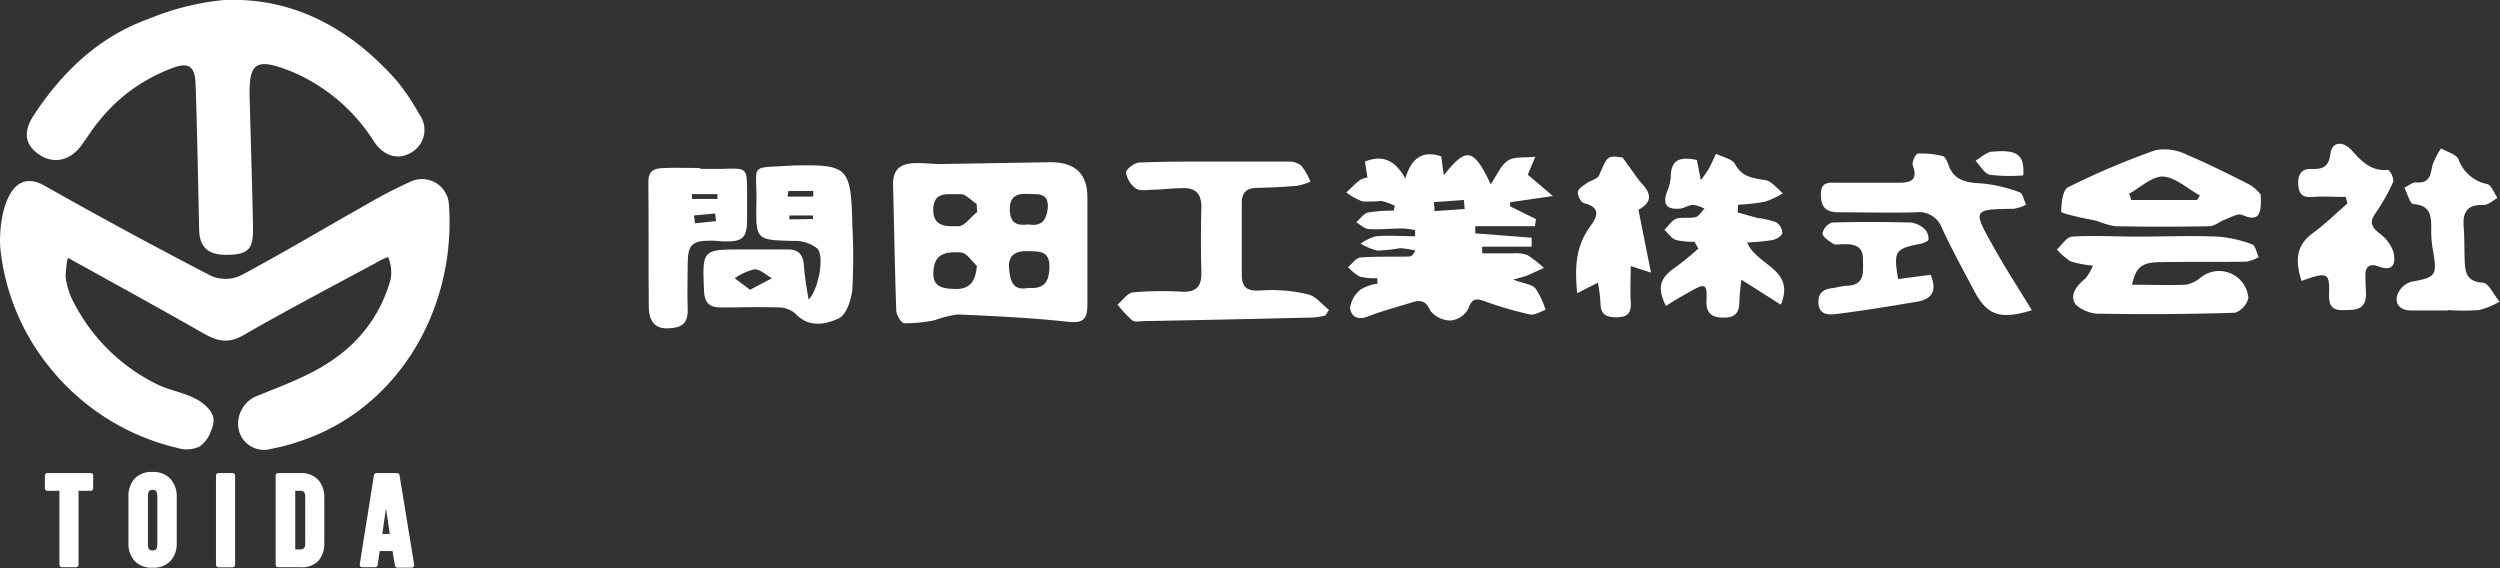
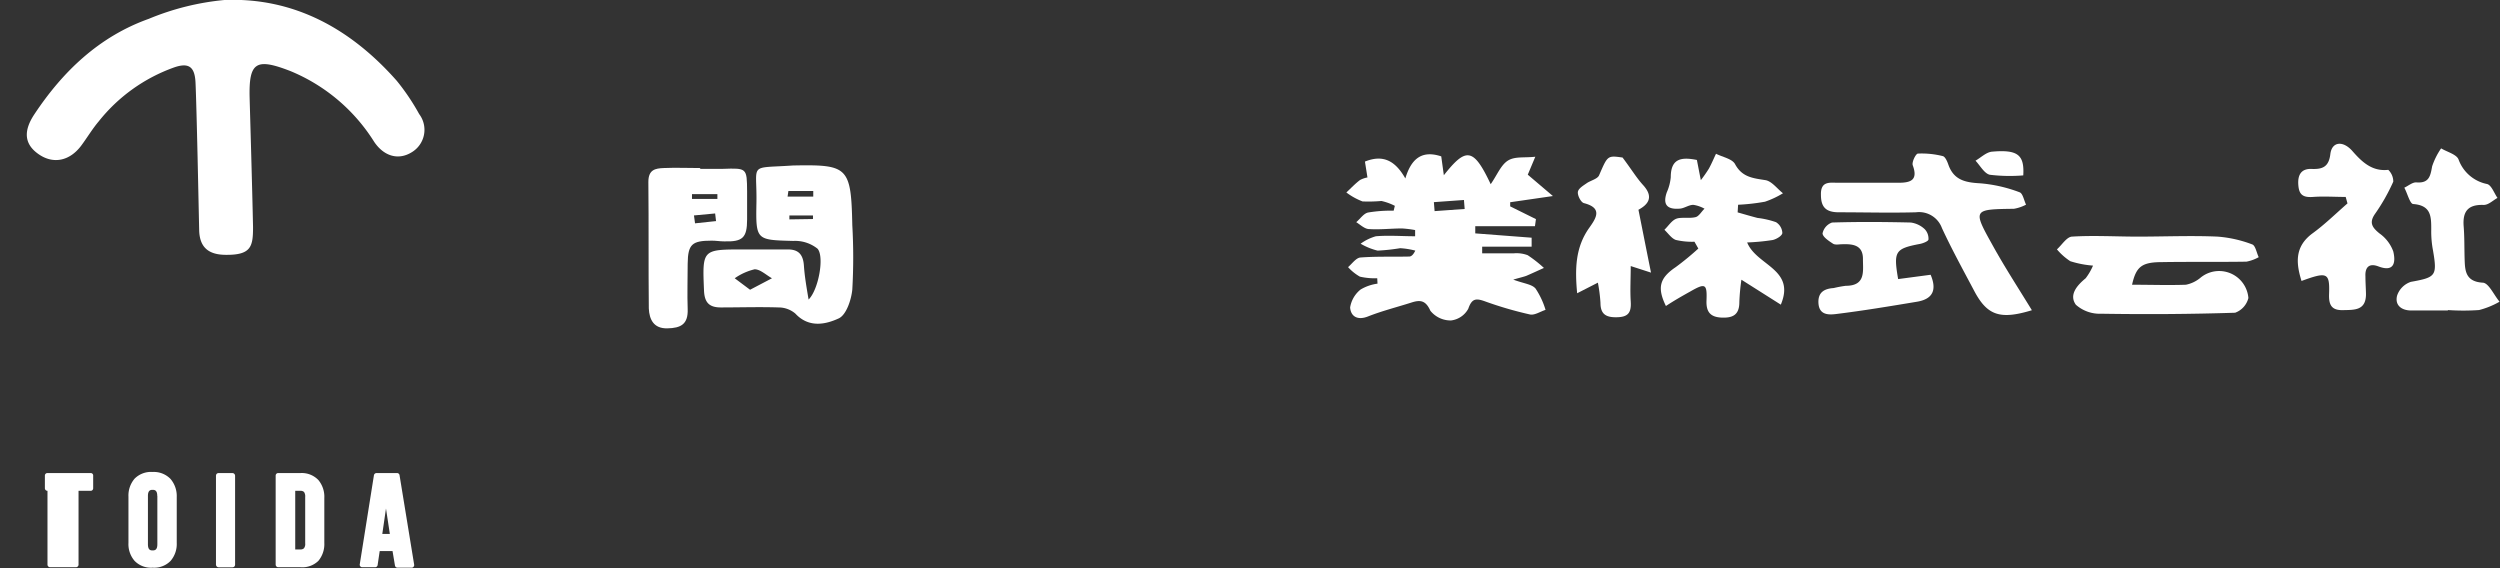
<svg xmlns="http://www.w3.org/2000/svg" viewBox="0 0 278.51 63.31">
  <rect x="0" y="0" width="278.51" height="63.31" fill="#333333" stroke="none" />
  <defs>
    <style>.cls-1{fill:#fff;}</style>
  </defs>
  <g id="Layer_2" data-name="Layer 2">
    <g id="レイヤー_1" data-name="レイヤー 1">
-       <path class="cls-1" d="M7.62,28.75c-.18-.1-.32,1.91-.31,2.06a8.18,8.18,0,0,0,1,3.07,20.68,20.68,0,0,0,9.33,9c1.86.86,4.06,1,5.51,2.56a2.38,2.38,0,0,1,.63,1.15,2.63,2.63,0,0,1-.28,1.42,3.43,3.43,0,0,1-1.31,1.76,3.46,3.46,0,0,1-2.4.14,25.79,25.79,0,0,1-14.27-9A25.13,25.13,0,0,1,.05,27.8c-.28-2.73.61-9.54,4.9-7.12q9.23,5.22,18.62,10.08a4.06,4.06,0,0,0,3.24-.06c4.69-2.51,9.25-5.23,13.88-7.84a53.55,53.55,0,0,1,5-2.6A3,3,0,0,1,50,22.64c.87,11.15-5.1,22.29-15.84,26.25A24.59,24.59,0,0,1,30.24,50a2.89,2.89,0,0,1-3.63-2.06,3.33,3.33,0,0,1,2.1-3.86c3-1.22,6.18-2.35,8.81-4.31a15.75,15.75,0,0,0,6-8.67,4.39,4.39,0,0,0-.28-2.46,6.54,6.54,0,0,0-1.46.7c-4.91,2.64-9.84,5.23-14.66,8-1.71,1-3,.64-4.5-.23C17.71,34.31,12.74,31.59,7.62,28.75Z" />
      <path class="cls-1" d="M25,0C32.8-.31,39.13,3.26,44.2,9a24.84,24.84,0,0,1,2.5,3.71,2.91,2.91,0,0,1-.83,4.25c-1.48.92-3.09.46-4.18-1.15a20,20,0,0,0-9.33-7.89c-3.86-1.5-4.65-1-4.55,3,0,.09.29,9.85.38,14.38,0,2.15-.2,3.11-3,3.09-1.88,0-2.94-.76-3-2.71-.06-2.72-.28-13.74-.41-16.52-.09-1.71-.74-2.22-2.38-1.65A18.78,18.78,0,0,0,11,13.52c-.71.84-1.28,1.8-1.94,2.69-1.28,1.72-3.09,2.1-4.71,1s-1.79-2.55-.54-4.45C7,7.94,11.06,4.07,16.57,2.1A29,29,0,0,1,25,0Z" />
-       <path class="cls-1" d="M117,18.07c2.66,0,4.13,1.17,4.14,3.9,0,4,0,7.92,0,11.88,0,1.5-.29,2.21-2.11,2-4.1-.44-8.22-.64-12.34-.82a12.46,12.46,0,0,0-2.56.64,15.6,15.6,0,0,1-3.39.34c-.33,0-.87-.89-.89-1.39-.17-4.64-.23-9.29-.36-13.94-.1-3.36,3-2.36,5.5-2.41Zm-2.38,14c1.88.16,2.28-.89,2.29-2.4,0-1.8-1.24-1.65-2.4-1.69s-2.21.31-2.1,1.82S112.82,32.43,114.58,32.07Zm-5.76-2.43c-.6-.53-1.16-1.46-1.79-1.51-2.27-.18-3,.51-3.09,2.19s1.09,1.82,2.29,1.87C107.68,32.25,108.66,31.76,108.82,29.64Zm0-6-.06-.92c-.61-.39-1.26-1.14-1.83-1.09-1.16.11-3-.5-3,1.76,0,2,1.68,1.81,2.77,1.81C107.41,25.24,108.1,24.23,108.8,23.67ZM114.58,25c1.35.24,2-.35,2.15-1.87.1-1.72-1.16-1.46-2.1-1.52-1.15-.07-2.17.11-2.13,1.75C112.53,24.84,113.24,25.18,114.58,25Z" />
      <path class="cls-1" d="M153.43,31a7.62,7.62,0,0,1-1.93-.18,5.22,5.22,0,0,1-1.32-1.06c.44-.38.87-1,1.34-1.07,1.81-.14,3.64-.07,5.46-.11.22,0,.44-.15.69-.66a8.37,8.37,0,0,0-1.69-.27,21.85,21.85,0,0,1-2.51.27,7,7,0,0,1-1.89-.77,5.35,5.35,0,0,1,1.7-.83c1.44-.12,2.91,0,4.37,0l0-.69a12.12,12.12,0,0,0-1.46-.18c-1.22,0-2.45.15-3.66.07-.5,0-1-.5-1.44-.77.45-.38.85-1,1.35-1.08a15.55,15.55,0,0,1,2.82-.2l.13-.54a6.22,6.22,0,0,0-1.49-.54,16.61,16.61,0,0,1-2.11.05,7.22,7.22,0,0,1-1.8-1c.51-.47,1-1,1.53-1.39a2.77,2.77,0,0,1,.82-.28L152.06,18c1.94-.78,3.33-.19,4.5,1.88.71-2.39,2-3.12,4-2.46l.29,2.1c2.48-3.14,3.3-3.07,5.22,1,.74-1.07,1.14-2.14,1.92-2.63s1.82-.29,3.05-.43l-.84,2L173,21.84l-4.76.69,0,.46,2.87,1.42-.11.79h-6.65V26l6.28.48,0,1h-5.51v.74c1.18,0,2.36,0,3.54,0a3.52,3.52,0,0,1,1.53.21A14,14,0,0,1,172,29.85c-.65.29-1.29.59-1.94.87-.28.11-.58.17-1.48.43,1.21.45,2.08.51,2.49,1a8.91,8.91,0,0,1,1.11,2.37c-.59.19-1.23.63-1.75.51a41.3,41.3,0,0,1-5-1.46c-1-.36-1.46-.33-1.86.83a2.53,2.53,0,0,1-1.92,1.3,2.89,2.89,0,0,1-2.3-1.08c-.53-1.18-1.14-1.23-2.13-.91-1.6.51-3.24.92-4.81,1.54-1.18.47-1.93,0-2-1a3.2,3.2,0,0,1,1.17-2,5,5,0,0,1,1.88-.65Zm6.31-8.48.08,1,3.35-.24-.08-1Z" />
-       <path class="cls-1" d="M147.66,35.14a8.32,8.32,0,0,1-1.29.23q-9.45.23-18.89.4c-.46,0-1,.15-1.34-.08a13.09,13.09,0,0,1-1.64-1.76c.58-.48,1.11-1.3,1.73-1.36a36.83,36.83,0,0,1,5.46-.07c1.62.07,2.2-.64,2.15-2.21-.07-2.4-.06-4.81,0-7.22,0-1.51-.66-2.16-2.1-2.11-1.1,0-2.2.15-3.3.18-.64,0-1.43.17-1.89-.14a2.73,2.73,0,0,1-1.11-1.78c0-.34.91-1.08,1.44-1.11,3-.13,6-.1,8.94-.11,2.58,0,5.16,0,7.74,0a2.15,2.15,0,0,1,1.43.48,7.3,7.3,0,0,1,1,1.76,7,7,0,0,1-1.5.46c-1.49.13-3,.2-4.47.23-1.13,0-1.68.52-1.68,1.66,0,2.66,0,5.33,0,8,0,1.58.73,1.88,2.25,1.76a17.21,17.21,0,0,1,5.15.45c.86.2,1.55,1.13,2.32,1.73Z" />
      <path class="cls-1" d="M90.08,33.37c1.1-1.08,1.78-4.76,1-5.66a4,4,0,0,0-2.7-.87c-4.12-.11-4.19-.06-4.11-4.21.09-4.6-1-3.84,4.15-4.2h.2c5.86-.1,6.2.23,6.33,6.66a63.31,63.31,0,0,1,0,7.16c-.11,1.15-.67,2.83-1.51,3.22-1.47.68-3.34,1.08-4.84-.54a2.88,2.88,0,0,0-1.87-.68c-2.14-.07-4.28,0-6.42,0-1.28,0-1.82-.52-1.88-1.87-.19-4.57-.21-4.59,4.3-4.59h5.06c1.22,0,1.69.63,1.77,1.82S89.85,32,90.08,33.37Zm-6.52-1.09L86,31c-.65-.36-1.3-1-1.93-1a6.46,6.46,0,0,0-2.22,1Zm4.27-11-.09.62H90.6v-.62Zm2.74,3.12V24H87.94v.44Z" />
      <path class="cls-1" d="M188.77,26.93a7.9,7.9,0,0,1-2.08-.2c-.49-.18-.85-.74-1.27-1.13.45-.43.82-1.05,1.35-1.24s1.44,0,2.12-.17c.38-.09.65-.61,1-.94a3.72,3.72,0,0,0-1.25-.43c-.49,0-1,.38-1.47.42-1.33.12-2-.34-1.48-1.82a5.36,5.36,0,0,0,.44-1.68c0-2.14,1.24-2.25,2.91-1.92.13.66.24,1.25.44,2.25a15.06,15.06,0,0,0,.9-1.29c.29-.53.53-1.1.79-1.65.73.37,1.8.56,2.12,1.15.79,1.47,2,1.57,3.39,1.79.71.12,1.3.95,1.95,1.46a9.86,9.86,0,0,1-2,.94,22.84,22.84,0,0,1-3,.34l-.05.85c.74.21,1.48.43,2.22.62a9.58,9.58,0,0,1,2.05.47,1.49,1.49,0,0,1,.71,1.19c0,.32-.66.71-1.08.8a23.88,23.88,0,0,1-2.84.27c1.05,2.6,5.42,2.95,3.75,6.93L194,31.16a23,23,0,0,0-.23,2.51c0,1.42-.75,1.77-2,1.71s-1.7-.66-1.66-1.87c.08-1.93-.13-2-1.87-1-.9.5-1.77,1-2.65,1.58-1-2.05-.7-3.12,1.09-4.33a30.75,30.75,0,0,0,2.52-2.07Z" />
      <path class="cls-1" d="M233.17,29.59a11.21,11.21,0,0,1-2.53-.49,6.8,6.8,0,0,1-1.49-1.32c.56-.5,1.09-1.39,1.68-1.42,2.43-.15,4.87,0,7.32,0,3,0,5.94-.13,8.9,0a13.67,13.67,0,0,1,3.86.87c.36.13.48.93.72,1.42a4.47,4.47,0,0,1-1.37.5c-3.12.05-6.24,0-9.35.05-2.29,0-2.93.47-3.39,2.52,2.08,0,4.07.07,6,0a3.63,3.63,0,0,0,1.67-.82,3.27,3.27,0,0,1,5.29,2.3A2.35,2.35,0,0,1,249,34.84c-5,.16-9.94.19-14.91.11a4,4,0,0,1-2.83-1c-.79-1.1.12-2.15,1.09-2.95A6.44,6.44,0,0,0,233.17,29.59Z" />
      <path class="cls-1" d="M226.36,34.56c-3.57,1.09-5,.58-6.46-2.22-1.22-2.3-2.47-4.58-3.56-6.93a2.71,2.71,0,0,0-2.89-1.76c-2.86.08-5.73,0-8.59,0-1.42,0-2-.55-2-1.94-.05-1.64,1.1-1.33,2-1.35,2.21,0,4.42,0,6.63,0,1.33,0,2.22-.26,1.6-1.94-.13-.35.33-1.29.57-1.31a9.63,9.63,0,0,1,2.77.28c.27.06.5.59.62.94.6,1.71,1.85,2,3.53,2.09a16,16,0,0,1,4.41,1c.36.12.49.9.72,1.38a4.5,4.5,0,0,1-1.35.46c-4.55.06-4.6.07-2.41,4C223.31,29.73,224.83,32.06,226.36,34.56Z" />
      <path class="cls-1" d="M256.4,31.3c-.67-2.12-.7-3.88,1.22-5.3,1.38-1,2.61-2.22,3.9-3.34l-.2-.72c-1.21,0-2.44-.09-3.65,0s-1.56-.34-1.63-1.37.28-1.8,1.49-1.75,1.91-.23,2.08-1.65,1.42-1.52,2.45-.35,2.17,2.31,4,2.1a1.79,1.79,0,0,1,.56,1.32,21.46,21.46,0,0,1-2,3.54c-.72,1-.38,1.54.47,2.23a4.22,4.22,0,0,1,1.53,2c.27,1.12.18,2.38-1.68,1.66-1-.37-1.48.09-1.42,1.14,0,.65.05,1.3.06,1.95,0,1.85-1.29,1.76-2.57,1.79s-1.59-.6-1.54-1.82C259.55,30.37,259.26,30.25,256.4,31.3Z" />
-       <path class="cls-1" d="M251.85,21.67c.13,2.24-.23,3.09-2.07,2.27-.46-.2-1.24.27-1.84.49s-1.2.75-1.8.77q-5.26.11-10.51,0a9.44,9.44,0,0,1-2-.58c-.65-.17-1.33-.25-2-.42s-2-.45-2-.63c0-.94.17-2.41.75-2.7a84.35,84.35,0,0,1,9.75-4.14,5.55,5.55,0,0,1,3.52.52c2.37,1,4.67,2.16,7,3.34A4.9,4.9,0,0,1,251.85,21.67Zm-7.09.61.32-.5c-1.36-.75-2.69-2-4.08-2.11-1.23-.07-2.54,1.22-3.81,1.91l.25.7Z" />
      <path class="cls-1" d="M78,18.81c.85,0,1.69,0,2.54,0,2.67-.09,2.67-.1,2.69,2.52,0,1,0,2.08,0,3.12,0,2.06-.51,2.5-2.57,2.44-.45,0-.9-.08-1.36-.08-2.21,0-2.66.39-2.69,2.56,0,1.69-.06,3.38,0,5.06s-.74,2.12-2.27,2.15-2-1-2.06-2.21c-.05-4.7,0-9.4-.05-14.1,0-1.37.76-1.51,1.7-1.55,1.36-.06,2.72,0,4.08,0Zm1.92,3.35v-.53H77.09v.53ZM77.31,24l.12.88,2.34-.25-.1-.85Z" />
      <path class="cls-1" d="M272.73,34.59h-4.1c-1.11,0-1.86-.6-1.58-1.67a2.43,2.43,0,0,1,1.53-1.52c2.78-.5,2.95-.66,2.47-3.48a11.31,11.31,0,0,1-.2-2.32c0-1.48,0-2.71-2-2.87-.37,0-.65-1.18-1-1.82.45-.21.93-.63,1.36-.59,1.41.11,1.55-.73,1.74-1.79a7.88,7.88,0,0,1,1-2c.67.4,1.71.66,1.94,1.23a4.26,4.26,0,0,0,3.18,2.74c.49.13.78,1,1.16,1.55-.52.28-1,.79-1.55.78-1.74-.06-2.34.73-2.22,2.36.1,1.23.07,2.47.11,3.7s.08,2.48,2,2.6c.67,0,1.26,1.38,1.89,2.12a9.05,9.05,0,0,1-2.28.93,25.49,25.49,0,0,1-3.5,0Z" />
      <path class="cls-1" d="M180.76,17.55c1,1.33,1.56,2.27,2.29,3.07,1.31,1.44.41,2.24-.52,2.75.47,2.34.89,4.49,1.4,7l-2.26-.73c0,1.44-.08,2.7,0,3.94s-.28,1.72-1.47,1.76-1.9-.26-1.9-1.59a17.27,17.27,0,0,0-.29-2.26l-2.31,1.18c-.25-2.71-.21-5.12,1.37-7.32.76-1.07,1.48-2.18-.61-2.72-.33-.08-.72-.83-.68-1.23s.6-.72,1-1,1.18-.46,1.36-.86C179.1,17.33,179.06,17.31,180.76,17.55Z" />
      <path class="cls-1" d="M211.46,31.09l3.62-.48c.73,1.72.21,2.71-1.5,3-3,.5-6,1-9,1.37-.88.11-1.93.13-2-1.24-.05-1.18.65-1.58,1.7-1.65a12.61,12.61,0,0,1,1.34-.25c2.27,0,1.91-1.66,1.92-3,0-1.55-1.13-1.67-2.32-1.63-.32,0-.73.1-1-.05-.47-.31-1.16-.75-1.18-1.16a1.63,1.63,0,0,1,1.06-1.21c2.92-.09,5.85-.07,8.77,0a2.8,2.8,0,0,1,1.54.73,1.52,1.52,0,0,1,.43,1.15c0,.2-.59.43-.93.5C211.11,27.7,210.93,28,211.46,31.09Z" />
      <path class="cls-1" d="M225.4,19.54a18.47,18.47,0,0,1-3.72-.07c-.61-.13-1.07-1-1.6-1.57.59-.34,1.17-.92,1.8-1C224.77,16.64,225.54,17.23,225.4,19.54Z" />
-       <path class="cls-1" d="M10.1,52.7H5.28A.28.28,0,0,0,5,53V54.4a.29.29,0,0,0,.29.28H6.62v8.23a.29.29,0,0,0,.29.28H8.47a.29.29,0,0,0,.28-.28V54.68H10.1a.28.28,0,0,0,.28-.28V53A.27.27,0,0,0,10.1,52.7Z" />
+       <path class="cls-1" d="M10.1,52.7H5.28A.28.28,0,0,0,5,53V54.4a.29.29,0,0,0,.29.28v8.23a.29.29,0,0,0,.29.28H8.47a.29.29,0,0,0,.28-.28V54.68H10.1a.28.28,0,0,0,.28-.28V53A.27.27,0,0,0,10.1,52.7Z" />
      <path class="cls-1" d="M17,52.58a2.57,2.57,0,0,0-2,.74,2.88,2.88,0,0,0-.69,2v5.17a2.84,2.84,0,0,0,.69,2,2.54,2.54,0,0,0,2,.75,2.55,2.55,0,0,0,2-.75,2.88,2.88,0,0,0,.69-2V55.36a2.93,2.93,0,0,0-.69-2A2.58,2.58,0,0,0,17,52.58Zm.53,2.68v5.36c0,.62-.25.7-.53.7s-.52-.08-.52-.7V55.26c0-.61.25-.69.52-.69S17.52,54.65,17.52,55.26Z" />
      <rect class="cls-1" x="24.06" y="52.7" width="2.13" height="10.5" rx="0.28" />
      <path class="cls-1" d="M33.48,52.7H31a.28.28,0,0,0-.29.28v9.93a.29.29,0,0,0,.29.28h2.47a2.56,2.56,0,0,0,2-.71,2.91,2.91,0,0,0,.66-2v-5a2.9,2.9,0,0,0-.66-2A2.56,2.56,0,0,0,33.48,52.7ZM34,55.36v5.17a.78.78,0,0,1-.13.54.51.51,0,0,1-.38.14h-.6V54.68h.6a.54.54,0,0,1,.38.13A.84.84,0,0,1,34,55.36Z" />
      <path class="cls-1" d="M44.51,52.93a.28.28,0,0,0-.28-.23H41.94a.3.3,0,0,0-.28.23l-1.58,9.93a.26.26,0,0,0,.06.23.26.26,0,0,0,.22.1h1.43a.28.28,0,0,0,.28-.24l.23-1.56h1.43L44,63a.28.28,0,0,0,.28.24h1.58a.25.25,0,0,0,.21-.1.27.27,0,0,0,.07-.23Zm-1.08,6.55h-.84L43,56.65Z" />
    </g>
  </g>
</svg>